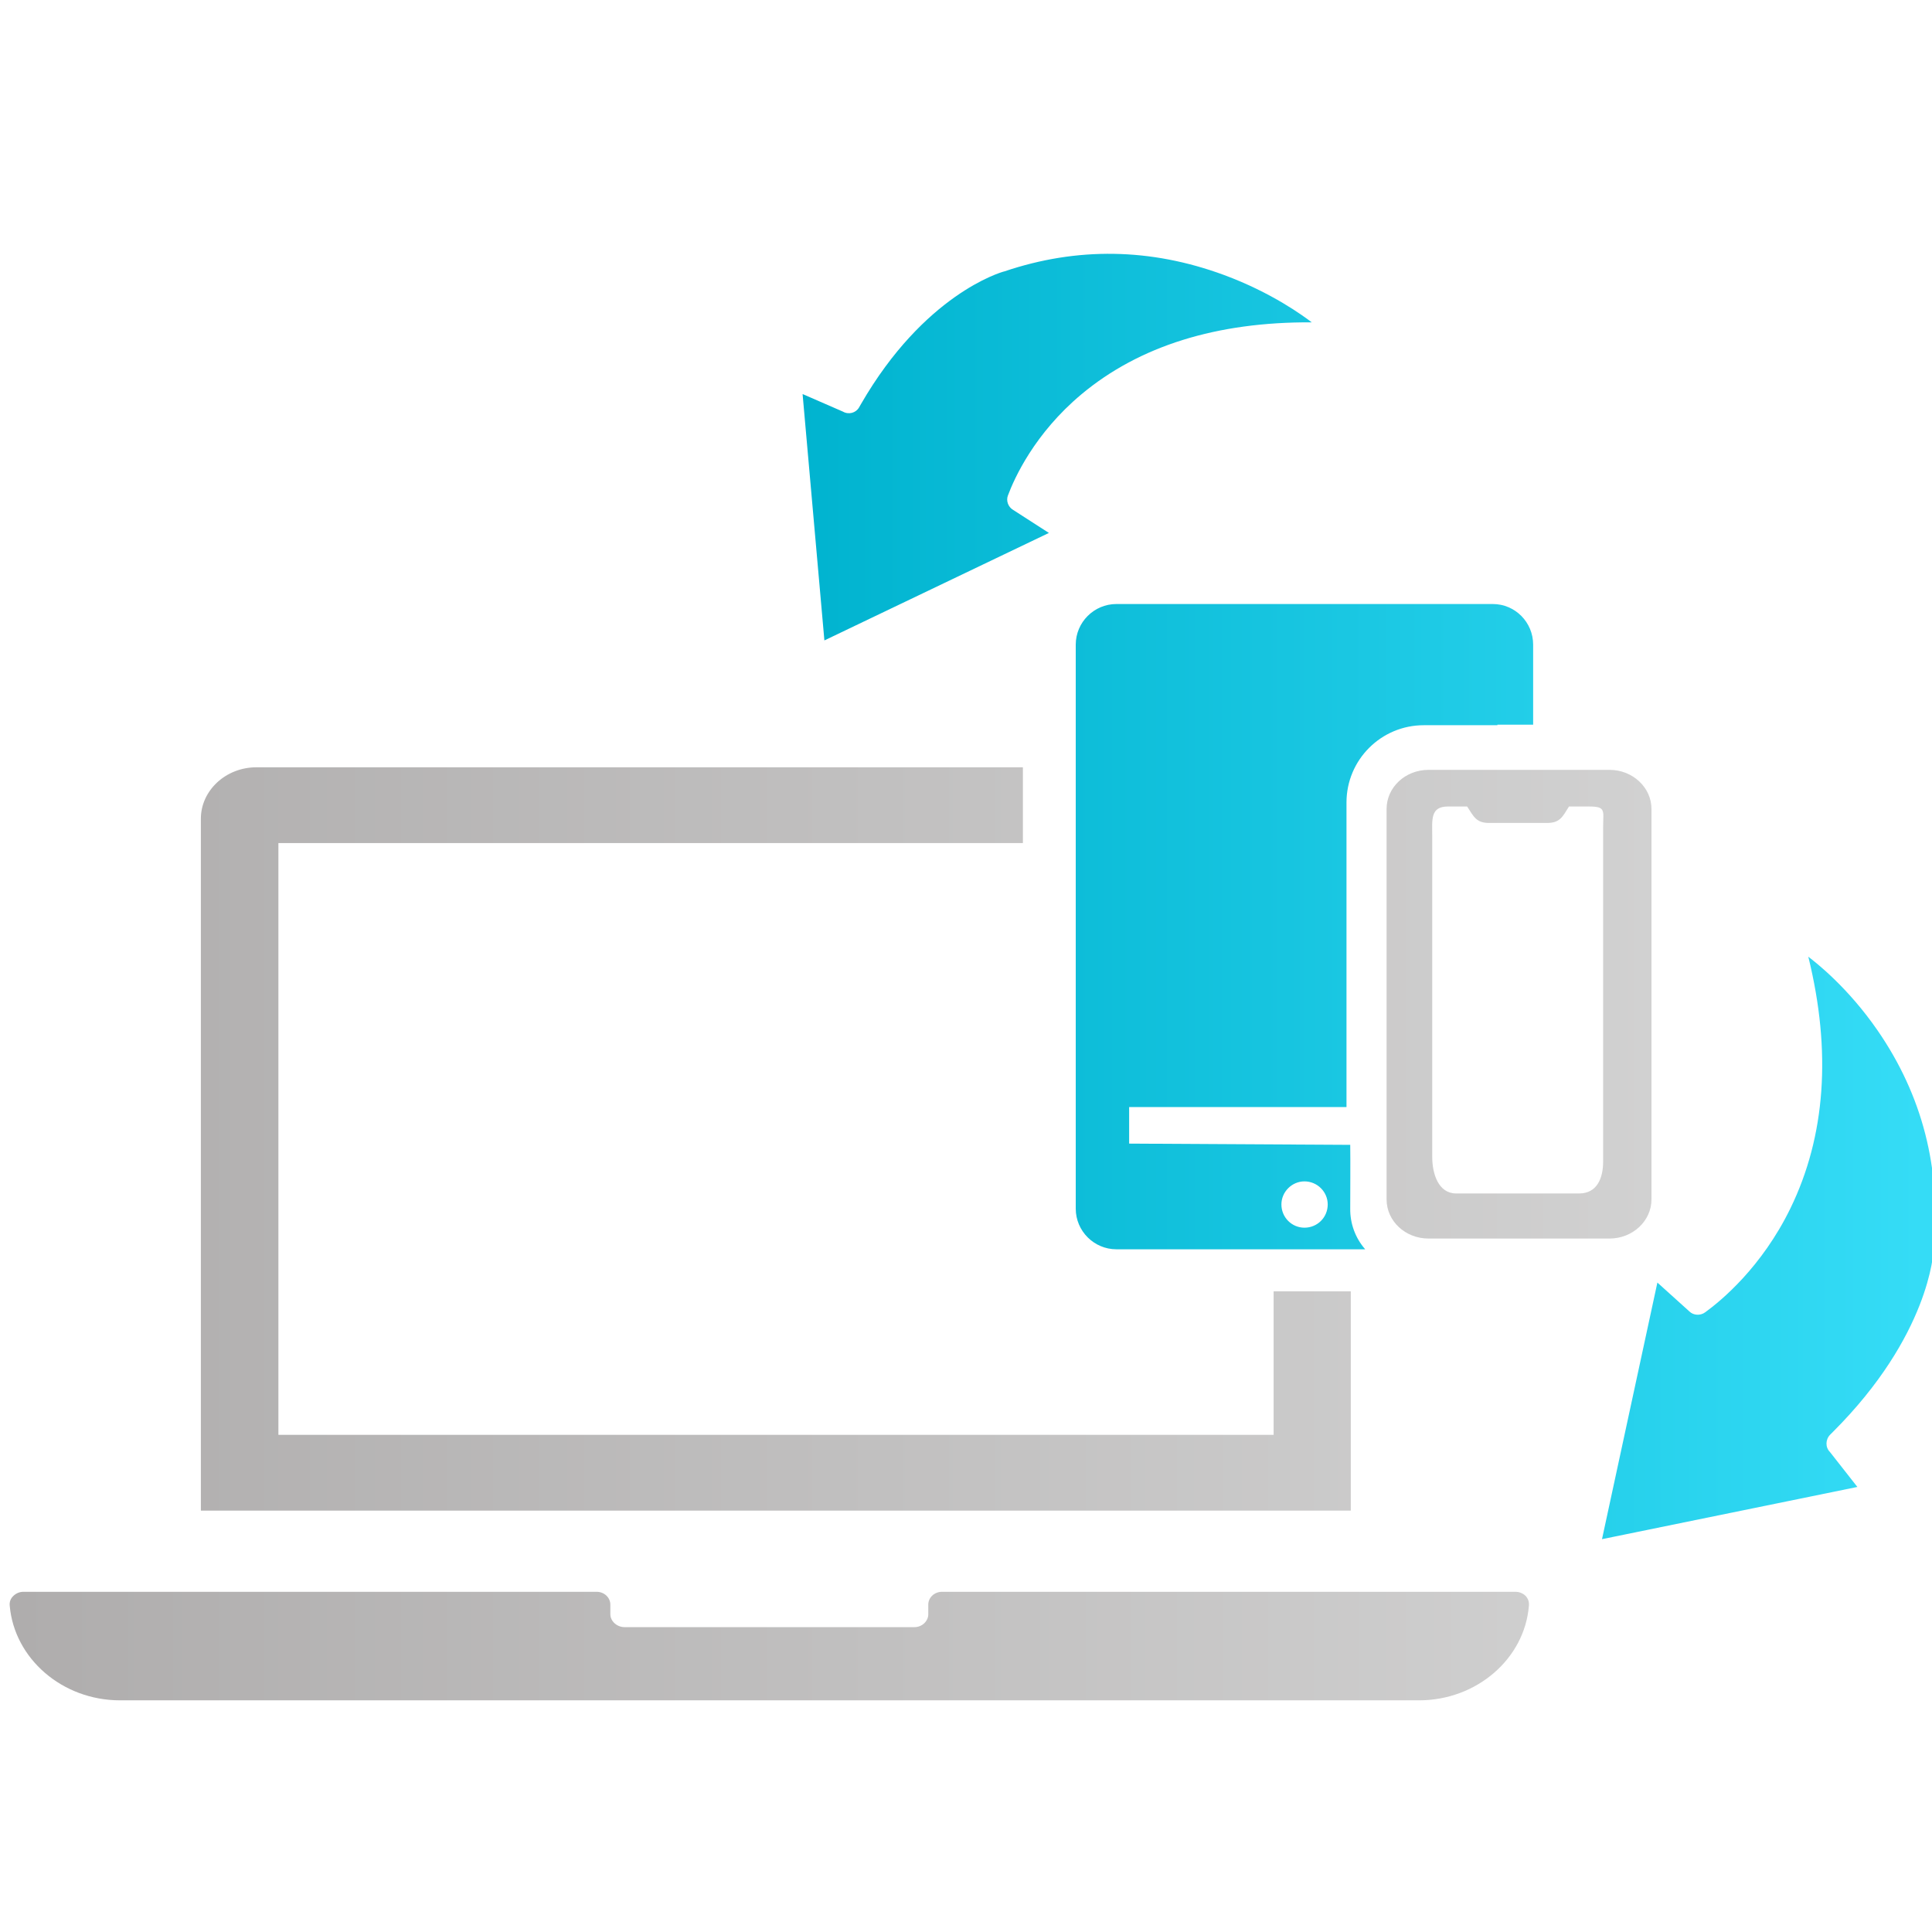
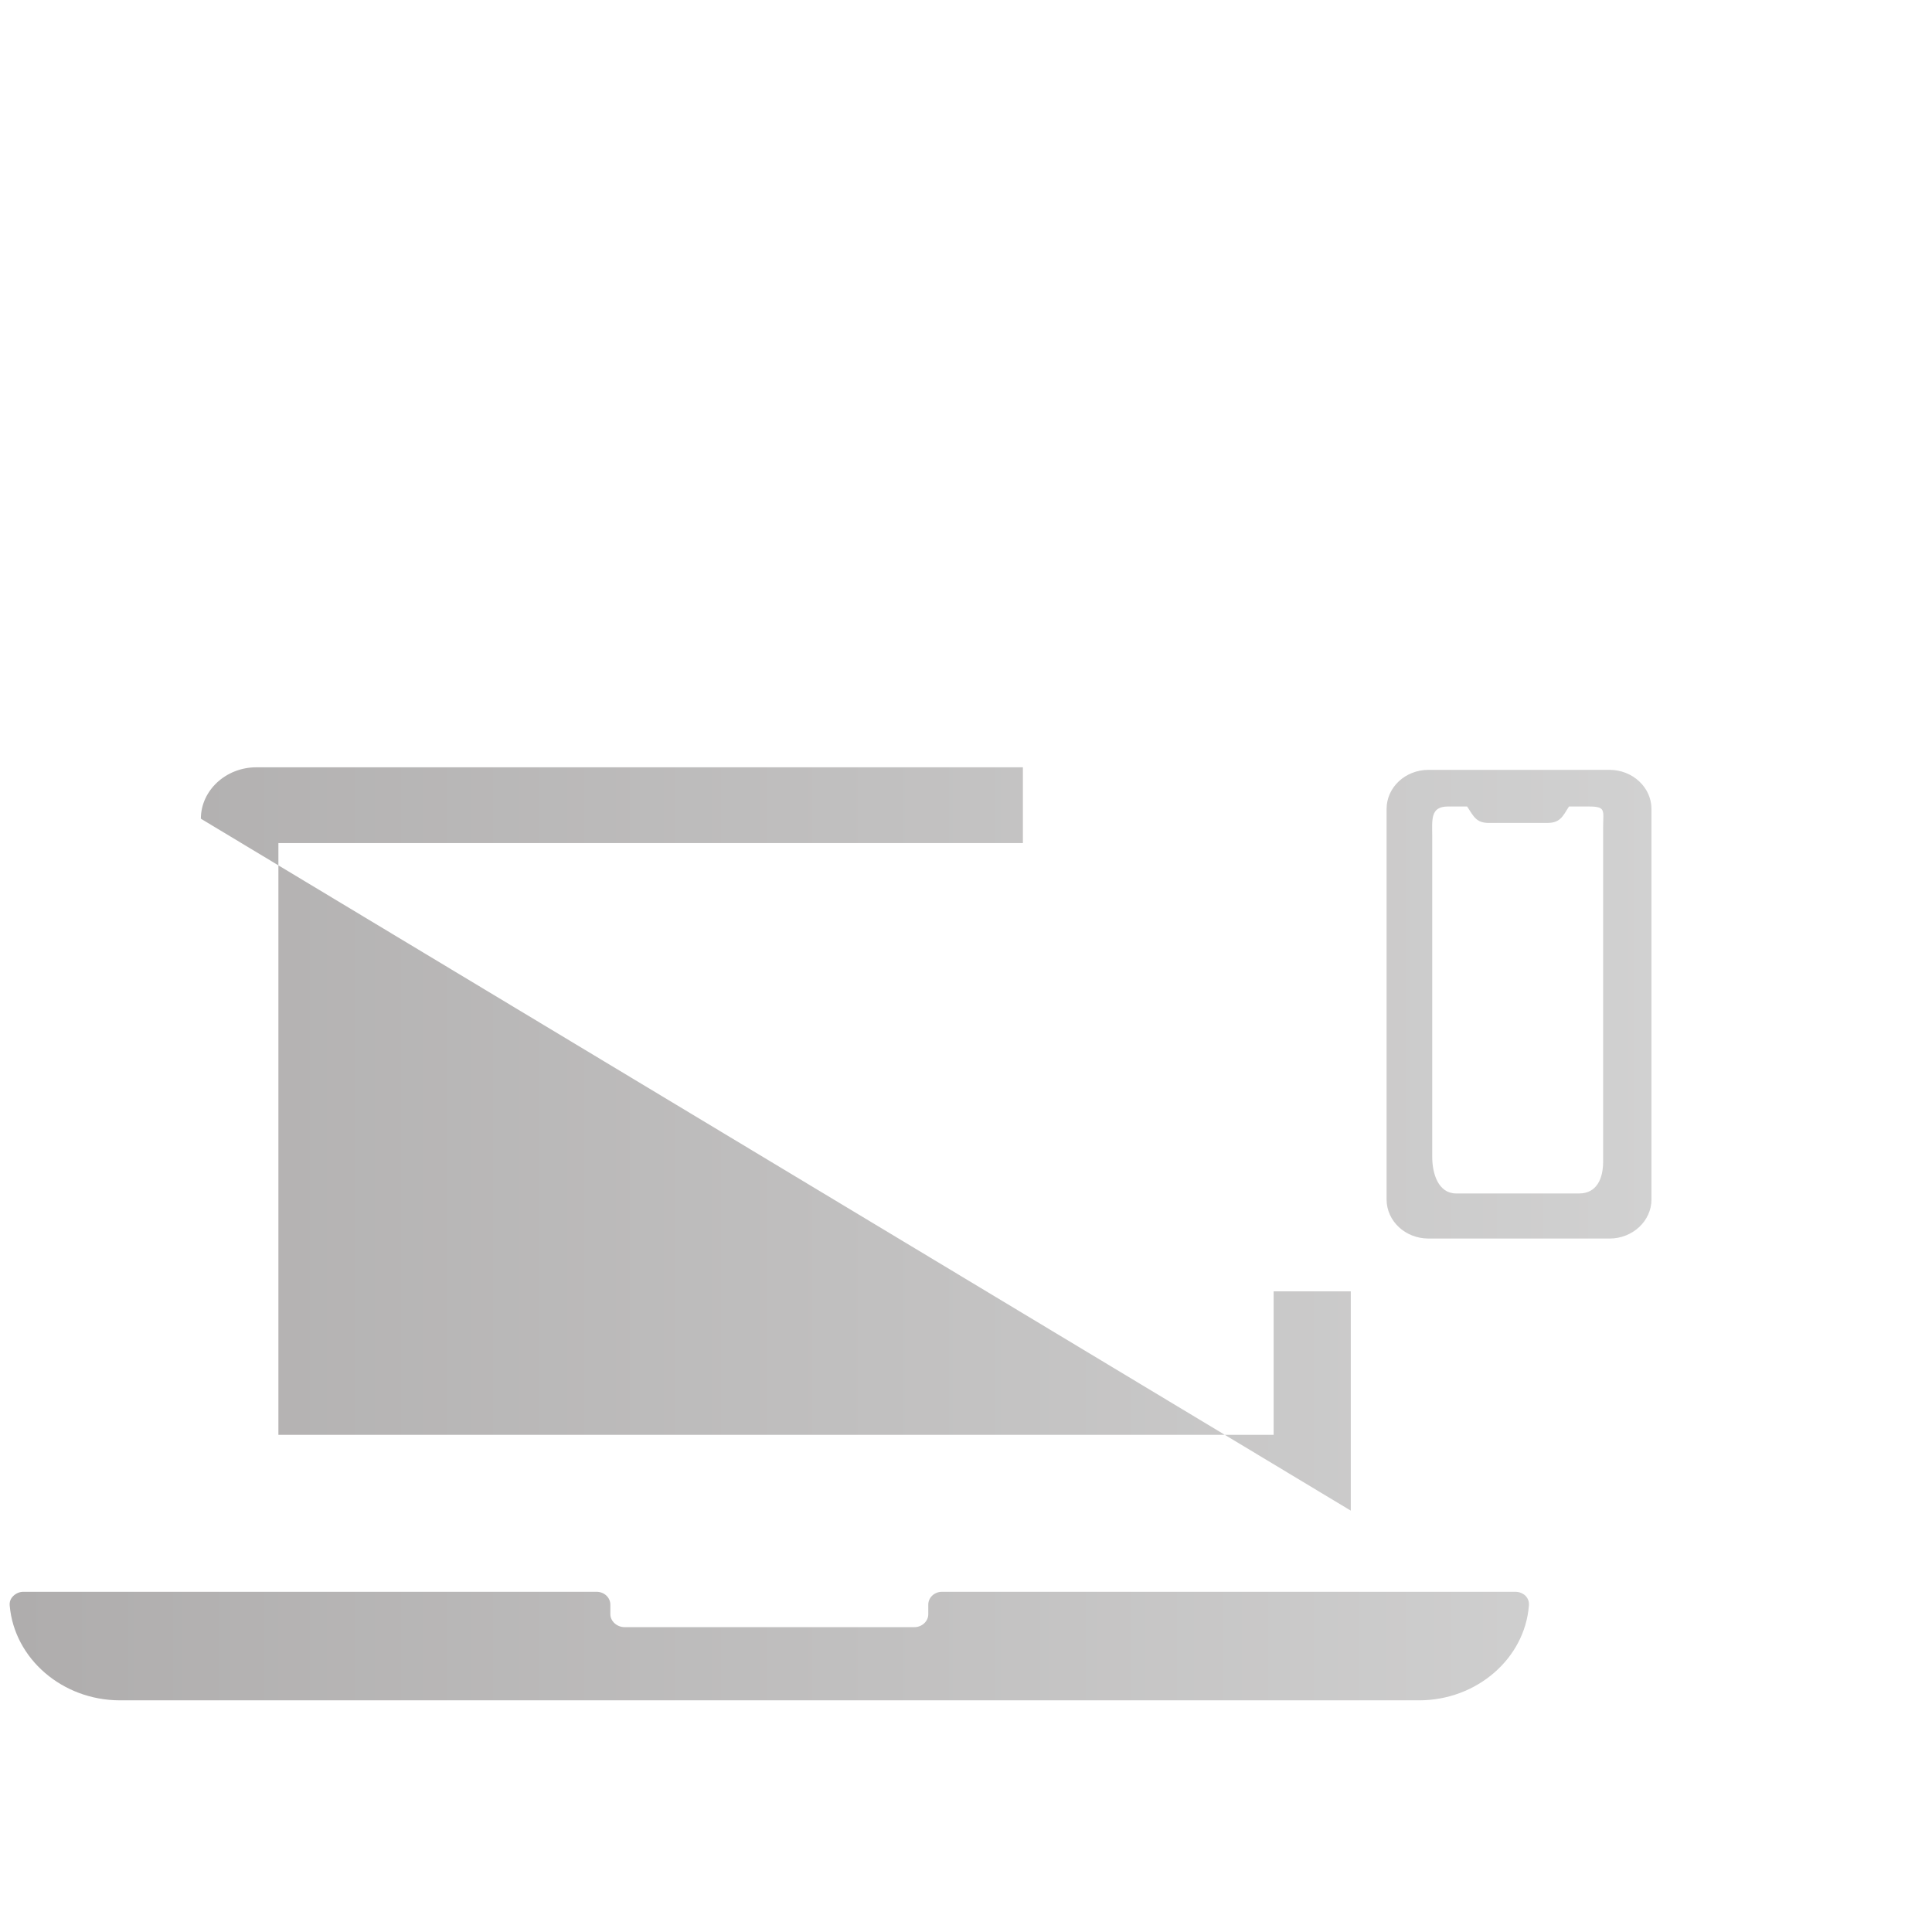
<svg xmlns="http://www.w3.org/2000/svg" width="200px" height="200px" viewBox="0 0 200 200" version="1.1">
  <title>endgeraete</title>
  <desc>Created with Sketch.</desc>
  <defs>
    <linearGradient x1="0%" y1="50%" x2="106.14%" y2="50%" id="linearGradient-1">
      <stop stop-color="#AFADAD" offset="0%" />
      <stop stop-color="#D3D3D3" offset="100%" />
    </linearGradient>
    <linearGradient x1="0%" y1="31.313%" x2="104.923%" y2="31.313%" id="linearGradient-2">
      <stop stop-color="#00B3CF" offset="0%" />
      <stop stop-color="#39DFF9" offset="100%" />
    </linearGradient>
  </defs>
  <g id="endgeraete" stroke="none" stroke-width="1" fill="none" fill-rule="evenodd">
    <g id="Group-Copy" transform="translate(1, 26)">
-       <path d="M25.544,53.43 L104.889,53.43 L104.889,61.276 L27.82,61.276 L27.82,122.534 L130.846,122.534 L130.846,107.68 L138.832,107.68 L138.832,130.38 L19.794,130.38 L19.794,58.752 C19.794,55.832 22.372,53.43 25.544,53.43 Z M165.616,102.214 L146.883,102.214 C144.464,102.214 142.539,100.396 142.539,98.165 C142.539,88.456 142.539,58.618 142.539,57.744 C142.539,55.513 144.464,53.695 146.883,53.695 L165.616,53.695 C168.011,53.695 169.96,55.513 169.96,57.744 C169.96,60.183 169.96,88.272 169.96,98.165 C169.96,100.396 168.011,102.214 165.616,102.214 Z M159.144,59.192 L153.154,59.192 C151.822,59.192 151.569,58.548 150.878,57.489 L148.889,57.489 C147.038,57.489 147.264,58.87 147.264,60.595 L147.264,93.768 C147.264,95.494 147.891,97.546 149.742,97.546 L162.478,97.546 C164.304,97.546 164.956,95.984 164.956,94.259 L164.956,59.614 C164.956,57.889 165.285,57.489 163.459,57.489 L161.421,57.489 C160.754,58.548 160.502,59.192 159.144,59.192 Z M1.435,138.782 L60.756,138.782 C61.549,138.782 62.183,139.374 62.183,140.113 L62.183,141.111 C62.183,141.813 62.857,142.441 63.65,142.441 L93.667,142.441 C94.461,142.441 95.095,141.813 95.095,141.111 L95.095,140.113 C95.095,139.374 95.729,138.782 96.522,138.782 L155.843,138.782 C156.279,138.782 156.636,138.93 156.914,139.189 C157.191,139.484 157.31,139.817 157.271,140.224 C156.834,145.694 151.878,150.018 145.89,150.018 L11.427,150.018 C5.44,150.018 0.483,145.694 0.007,140.224 C-0.032,139.817 0.087,139.484 0.404,139.189 C0.681,138.93 1.038,138.782 1.435,138.782 Z" id="Combined-Shape" fill="url(#linearGradient-1)" />
-       <path d="M115.888,88.601 L115.888,92.386 L138.775,92.514 C138.8,94.037 138.775,97.574 138.775,99.098 C138.75,100.672 139.316,102.171 140.324,103.326 L114.566,103.326 C112.253,103.326 110.361,101.434 110.361,99.123 L110.361,40.733 C110.361,38.42 112.255,36.528 114.566,36.528 L153.535,36.528 C155.846,36.528 157.713,38.42 157.711,40.733 L157.711,49.019 L154.011,49.019 L154.011,49.074 L146.388,49.074 C141.97,49.074 138.388,52.655 138.388,57.074 L138.388,88.601 L115.888,88.601 Z M134.037,96.296 C132.736,96.296 131.654,97.376 131.651,98.682 C131.651,100.033 132.734,101.09 134.037,101.09 C135.363,101.09 136.445,100.035 136.445,98.682 C136.445,97.379 135.365,96.296 134.037,96.296 Z M170.572,106.771 L173.878,109.753 C174.306,110.181 175.027,110.216 175.522,109.847 C177.184,108.639 181.373,105.181 184.345,99.084 C187.98,91.618 188.61,82.848 186.195,73.04 C187.027,73.67 190.306,76.237 193.363,80.666 C198.004,87.39 199.948,94.973 199.168,103.238 C199.168,103.263 199.168,103.288 199.168,103.314 C199.154,103.681 198.727,112.247 188.769,122.205 L188.464,122.51 C187.969,123.006 187.94,123.815 188.432,124.307 L191.275,127.928 L164.839,133.333 L170.572,106.771 Z M107.583,29.17 L84.341,40.296 L82.084,14.792 L86.255,16.609 C86.85,16.953 87.599,16.748 87.925,16.184 L88.125,15.836 C94.68,4.483 102.569,2.203 102.908,2.11 C102.932,2.104 102.956,2.098 102.979,2.093 C110.488,-0.446 118.113,-0.329 125.682,2.457 C130.666,4.292 133.973,6.742 134.791,7.369 C124.956,7.309 116.933,9.821 110.96,14.809 C106.083,18.886 104.009,23.501 103.339,25.295 C103.131,25.832 103.363,26.487 103.882,26.787 L107.583,29.17 Z" id="Combined-Shape" fill="url(#linearGradient-2)" fill-rule="nonzero" />
+       <path d="M25.544,53.43 L104.889,53.43 L104.889,61.276 L27.82,61.276 L27.82,122.534 L130.846,122.534 L130.846,107.68 L138.832,107.68 L138.832,130.38 L19.794,58.752 C19.794,55.832 22.372,53.43 25.544,53.43 Z M165.616,102.214 L146.883,102.214 C144.464,102.214 142.539,100.396 142.539,98.165 C142.539,88.456 142.539,58.618 142.539,57.744 C142.539,55.513 144.464,53.695 146.883,53.695 L165.616,53.695 C168.011,53.695 169.96,55.513 169.96,57.744 C169.96,60.183 169.96,88.272 169.96,98.165 C169.96,100.396 168.011,102.214 165.616,102.214 Z M159.144,59.192 L153.154,59.192 C151.822,59.192 151.569,58.548 150.878,57.489 L148.889,57.489 C147.038,57.489 147.264,58.87 147.264,60.595 L147.264,93.768 C147.264,95.494 147.891,97.546 149.742,97.546 L162.478,97.546 C164.304,97.546 164.956,95.984 164.956,94.259 L164.956,59.614 C164.956,57.889 165.285,57.489 163.459,57.489 L161.421,57.489 C160.754,58.548 160.502,59.192 159.144,59.192 Z M1.435,138.782 L60.756,138.782 C61.549,138.782 62.183,139.374 62.183,140.113 L62.183,141.111 C62.183,141.813 62.857,142.441 63.65,142.441 L93.667,142.441 C94.461,142.441 95.095,141.813 95.095,141.111 L95.095,140.113 C95.095,139.374 95.729,138.782 96.522,138.782 L155.843,138.782 C156.279,138.782 156.636,138.93 156.914,139.189 C157.191,139.484 157.31,139.817 157.271,140.224 C156.834,145.694 151.878,150.018 145.89,150.018 L11.427,150.018 C5.44,150.018 0.483,145.694 0.007,140.224 C-0.032,139.817 0.087,139.484 0.404,139.189 C0.681,138.93 1.038,138.782 1.435,138.782 Z" id="Combined-Shape" fill="url(#linearGradient-1)" />
    </g>
  </g>
</svg>